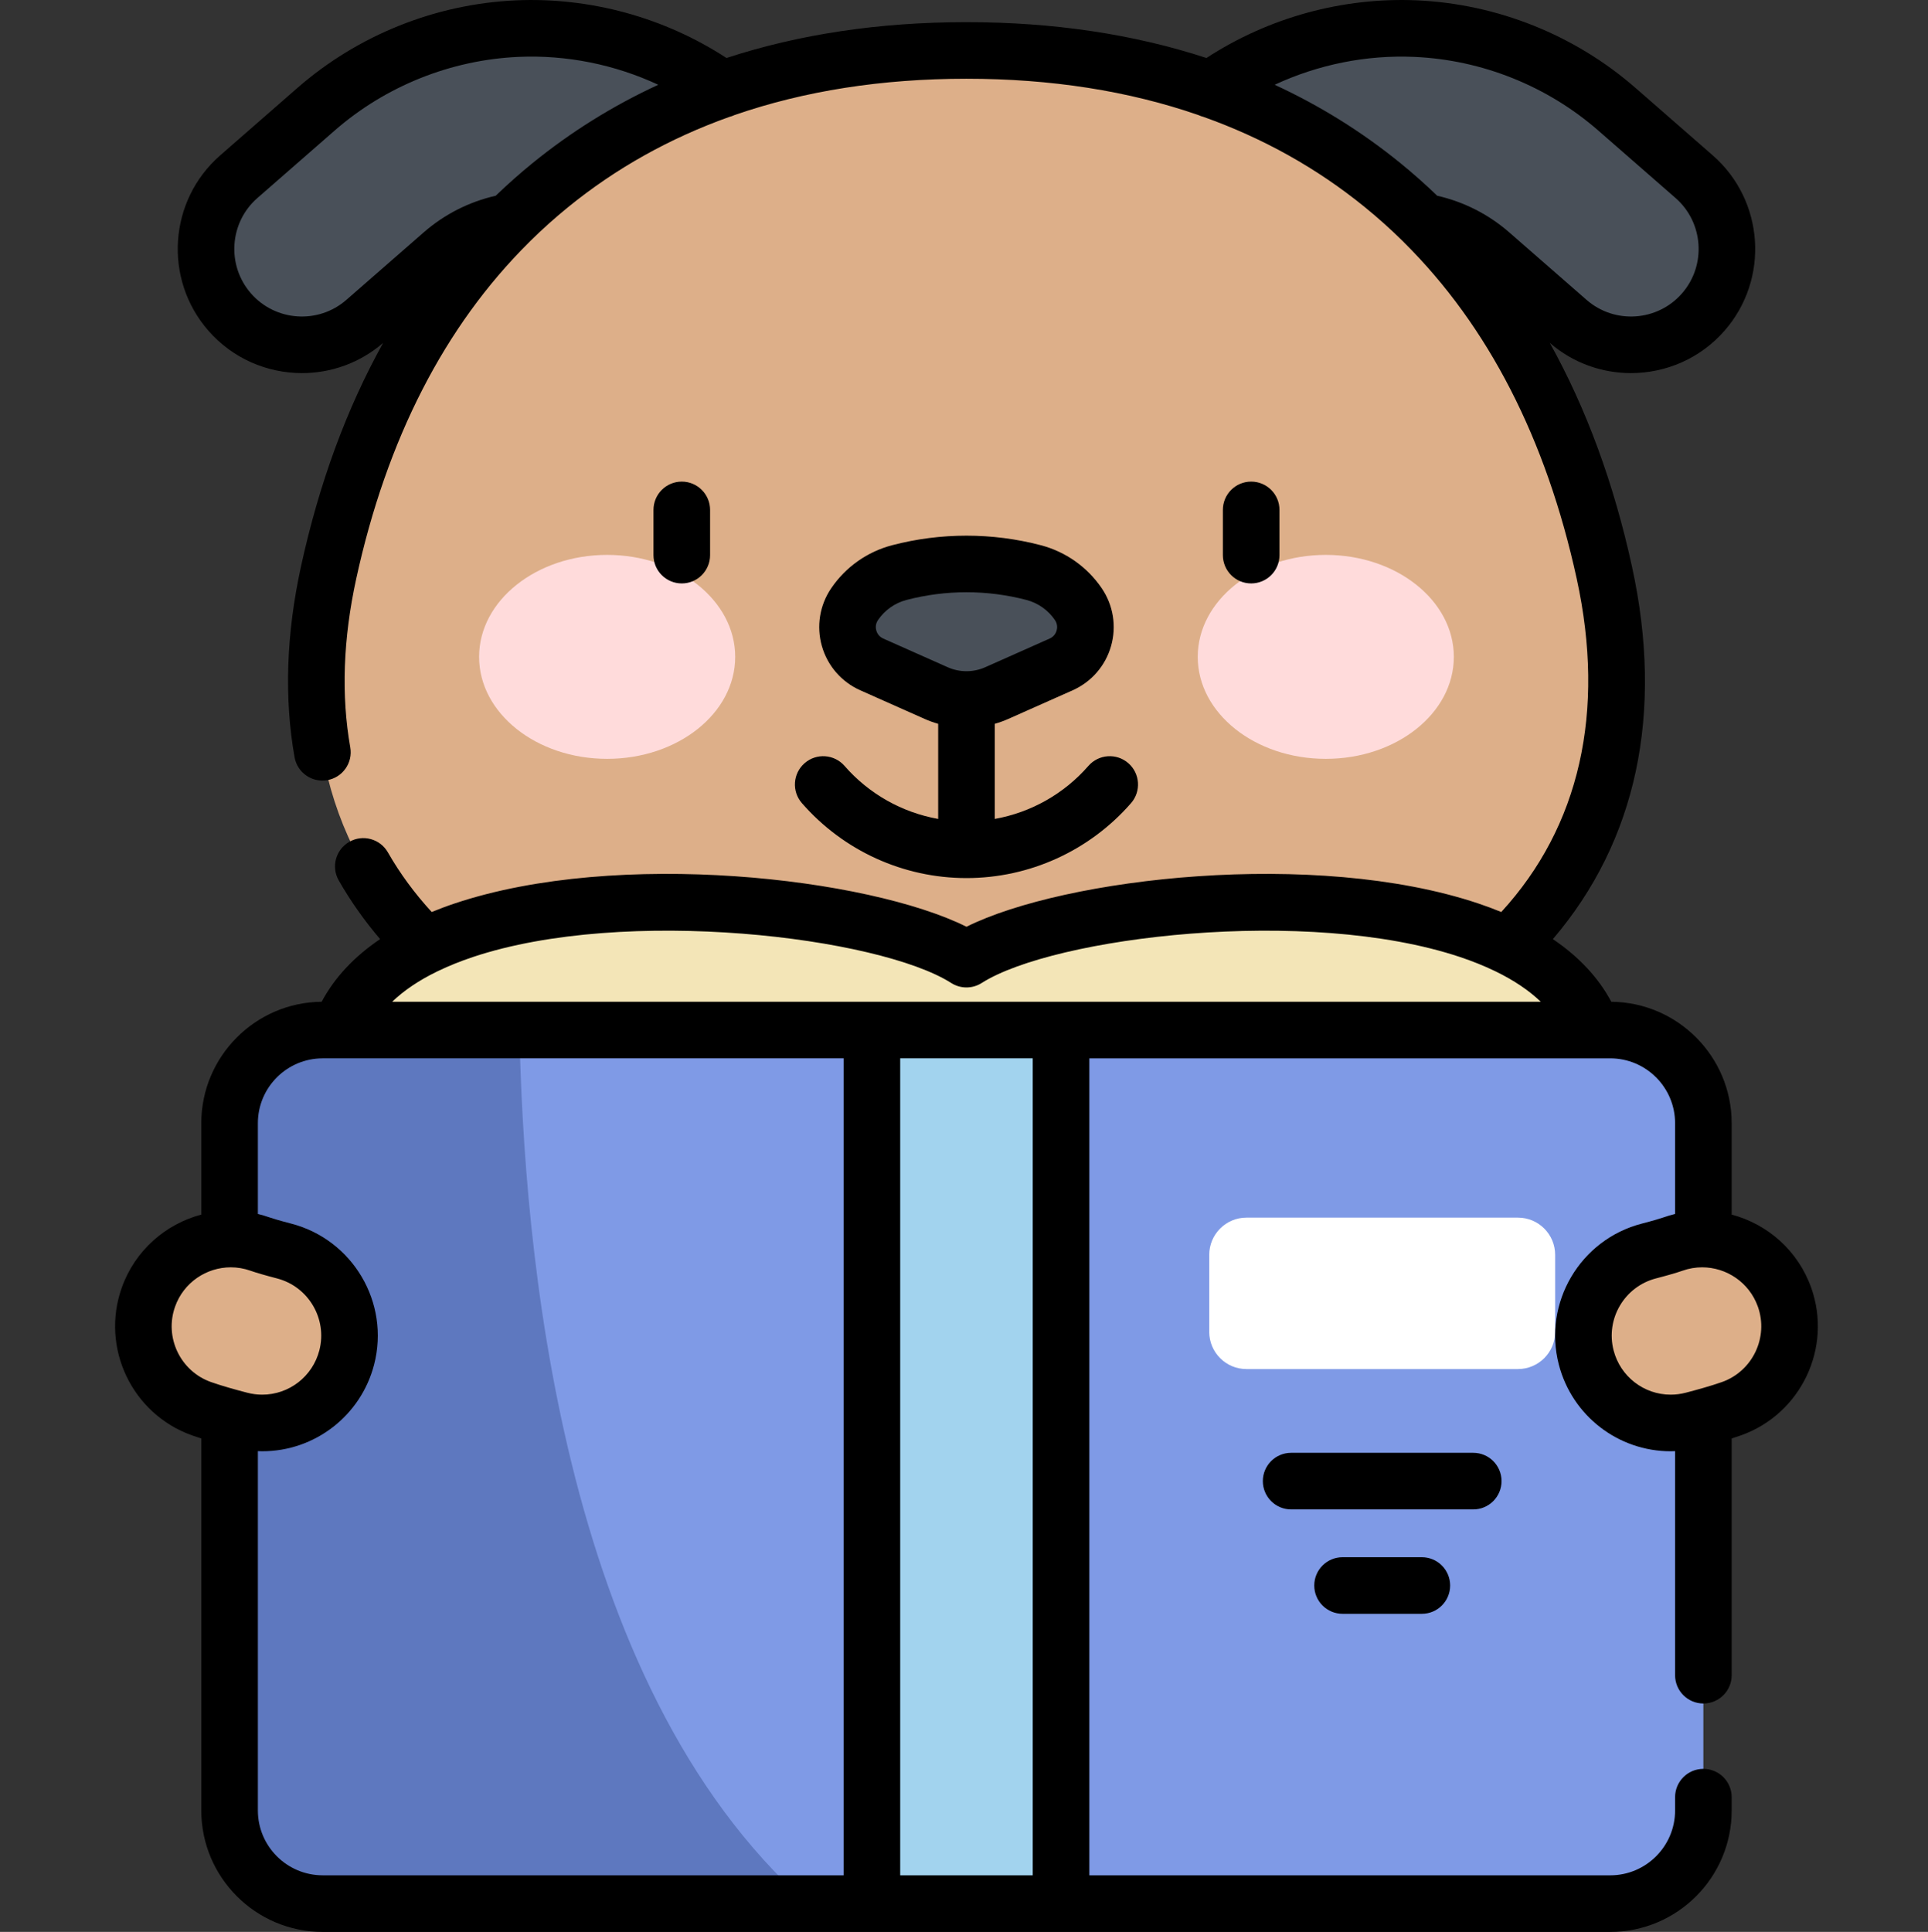
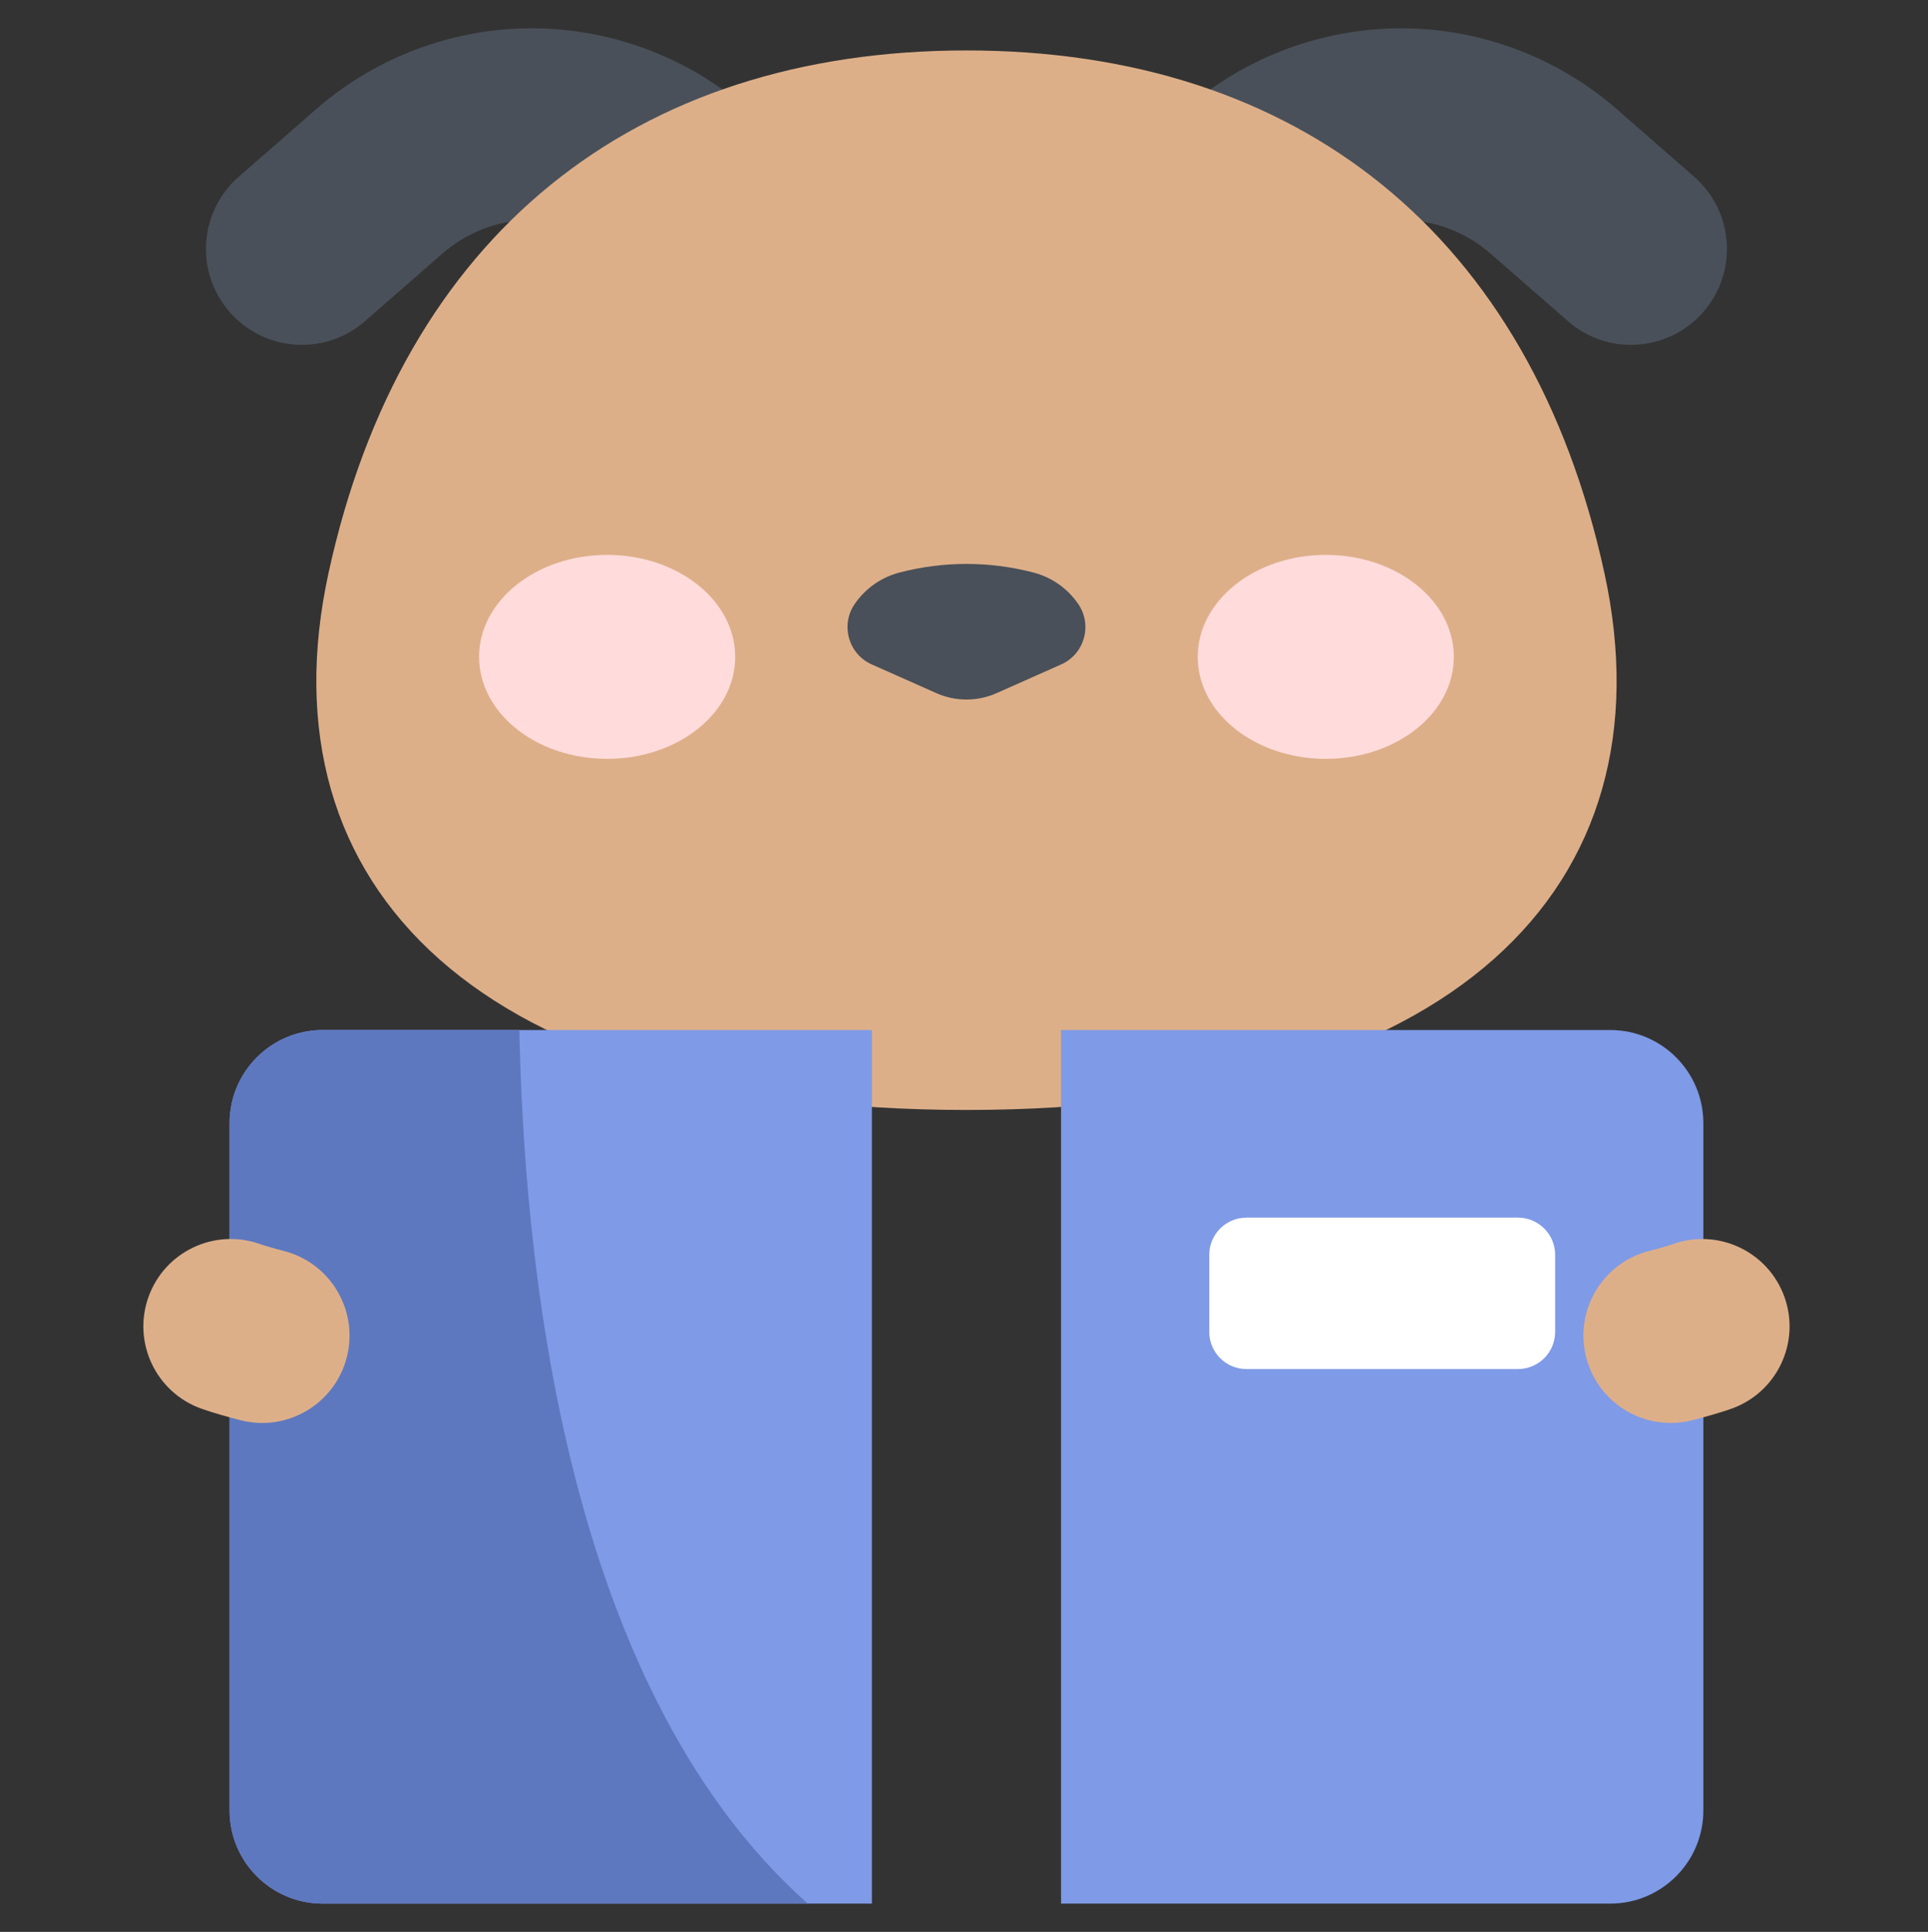
<svg xmlns="http://www.w3.org/2000/svg" viewBox="-30 0 511 512">
  <rect x="-30" y="0" width="511" height="512" fill="#333333" stroke="none" />
  <path d="m178.344 92.809c-5.18 0-10.406-1.578-14.922-4.855l-31.277-22.723c-13.699-9.949-32.176-9.121-44.93 2.012l-20.477 17.883c-10.578 9.234-26.641 8.145-35.875-2.43-9.234-10.578-8.145-26.637 2.434-35.875l20.48-17.879c14.77-12.895 33.688-20.48 53.277-21.359 19.59-.875 39.109 4.988 54.973 16.512l31.277 22.719c11.363 8.254 13.883 24.152 5.629 35.512-4.973 6.848-12.727 10.484-20.59 10.484zm0 0" fill="#495059" />
  <path d="m273.961 92.809c-7.863 0-15.613-3.637-20.59-10.484-8.25-11.359-5.73-27.258 5.629-35.508l31.281-22.723c15.863-11.523 35.391-17.379 54.973-16.508 19.586.875 38.508 8.461 53.277 21.355l20.48 17.883c10.574 9.234 11.664 25.293 2.43 35.871-9.234 10.574-25.293 11.664-35.871 2.43l-20.48-17.883c-12.754-11.137-31.23-11.961-44.926-2.012l-31.281 22.723c-4.512 3.277-9.738 4.855-14.922 4.855zm0 0" fill="#495059" />
  <path d="m226.152 294.164c129.059 0 187.223-59.121 169.07-142.367-19.508-89.461-80.949-138.43-169.07-138.43-88.117 0-149.559 48.969-169.066 138.43-18.152 83.246 40.008 142.367 169.066 142.367zm0 0" fill="#ddaf89" />
  <path d="m164.859 174.086c0-14.926-15.195-27.027-33.941-27.027-18.742 0-33.938 12.102-33.938 27.027 0 14.926 15.195 27.027 33.938 27.027 18.746 0 33.941-12.102 33.941-27.027zm0 0" fill="#ffdbdb" />
  <path d="m355.328 174.086c0-14.926-15.195-27.027-33.941-27.027-18.742 0-33.938 12.102-33.938 27.027 0 14.926 15.195 27.027 33.938 27.027 18.746 0 33.941-12.102 33.941-27.027zm0 0" fill="#ffdbdb" />
  <path d="m243.953 151.746c-11.668-3.055-23.93-3.055-35.598 0-4.832 1.266-9.043 4.238-11.855 8.371-3.793 5.578-1.613 13.23 4.551 15.973l17.102 7.602c5.094 2.266 10.906 2.266 16 0l17.102-7.602c6.164-2.742 8.344-10.395 4.551-15.973-2.809-4.133-7.02-7.105-11.852-8.371zm0 0" fill="#495059" />
-   <path d="m392.238 336.695v-63.711c-17.492-46.77-137.75-36.828-166.082-18.789-28.336-18.039-148.594-27.98-166.086 18.789v63.711zm0 0" fill="#f3e5b7" />
  <path d="m201.09 504.5h-145.555c-13.637 0-24.688-11.055-24.688-24.688v-182.145c0-13.633 11.051-24.688 24.688-24.688h145.555zm0 0" fill="#7f9ae6" />
  <path d="m107.645 272.98h-52.109c-13.637 0-24.688 11.055-24.688 24.688v182.145c0 13.633 11.051 24.684 24.688 24.684h128.559c-66.125-58.707-75.234-174.945-76.449-231.516zm0 0" fill="#5e78bf" />
  <path d="m396.773 504.5h-145.555v-231.52h145.555c13.633 0 24.688 11.055 24.688 24.688v182.145c0 13.633-11.051 24.688-24.688 24.688zm0 0" fill="#7f9ae6" />
  <path d="m372.32 322.699h-71.961c-5.445 0-9.859 4.414-9.859 9.863v20.41c0 5.445 4.414 9.859 9.859 9.859h71.961c5.441 0 9.859-4.414 9.859-9.859v-20.41c0-5.445-4.414-9.863-9.859-9.863zm0 0" fill="#fff" />
-   <path d="m201.09 272.98h50.129v231.52h-50.129zm0 0" fill="#a2d3ee" />
  <path d="m39.5 377.117c-1.918 0-3.863-.238-5.809-.742-2.914-.754-7.066-1.891-10.297-3.039-12.047-4.285-18.34-17.523-14.055-29.574 4.281-12.047 17.52-18.336 29.57-14.059.98.352 3.328 1.055 6.367 1.84 12.383 3.199 19.824 15.828 16.625 28.211-2.699 10.434-12.098 17.363-22.402 17.363zm0 0" fill="#ddaf89" />
  <path d="m412.805 377.117c-10.301 0-19.699-6.926-22.398-17.363-3.199-12.383 4.242-25.012 16.621-28.211 3.039-.785 5.391-1.488 6.371-1.836 12.047-4.285 25.285 2.012 29.57 14.059s-2.012 25.285-14.059 29.57c-3.227 1.148-7.379 2.285-10.297 3.039-1.941.504-3.891.742-5.809.742zm0 0" fill="#ddaf89" />
-   <path d="m450.035 341.25c-3.516-9.887-11.621-16.848-21.074-19.355v-24.223c0-17.652-14.285-32.027-31.902-32.184-3.414-6.398-8.598-11.941-15.484-16.598 22.18-25.965 29.441-59.867 20.977-98.691-4.828-22.137-12.117-41.941-21.797-59.328 6.211 5.375 13.879 8.012 21.516 8.012 9.184 0 18.324-3.812 24.82-11.254 11.941-13.676 10.527-34.516-3.145-46.453l-20.484-17.883c-16.043-14.008-36.594-22.246-57.871-23.199-19.684-.879-39.348 4.527-55.832 15.273-19.305-6.316-40.551-9.5-63.605-9.5-23.051 0-44.297 3.184-63.602 9.5-16.484-10.746-36.156-16.148-55.832-15.273-21.277.953-41.832 9.191-57.875 23.195l-20.48 17.883c-13.676 11.941-15.086 32.781-3.148 46.457 6.5 7.441 15.637 11.254 24.82 11.254 7.637 0 15.305-2.641 21.516-8.008-9.676 17.383-16.969 37.188-21.793 59.324-3.891 17.84-4.461 34.824-1.691 50.477.723 4.082 4.609 6.801 8.691 6.082 4.078-.723 6.801-4.613 6.078-8.695-2.426-13.715-1.895-28.746 1.578-44.668 8.082-37.062 23.438-66.961 45.719-89.098.141-.133.273-.27.406-.41 3.219-3.172 6.578-6.184 10.082-9.031 12.645-10.281 26.91-18.242 42.688-23.875.48-.117.945-.285 1.395-.496 18.477-6.395 39.008-9.617 61.453-9.617 22.438 0 42.973 3.223 61.445 9.617.449.211.918.379 1.398.5 15.781 5.629 30.043 13.59 42.688 23.871 3.508 2.852 6.875 5.867 10.098 9.043.125.137.254.27.387.395 22.285 22.141 37.641 52.039 45.723 89.102 7.691 35.273.77 65.684-19.996 88.309-1.961-.801-3.984-1.566-6.105-2.273-43.281-14.484-109.625-6.789-135.637 6.18-26.012-12.969-92.359-20.668-135.637-6.18-2.125.707-4.148 1.473-6.105 2.273-4.512-4.914-8.414-10.207-11.609-15.805-2.051-3.598-6.633-4.848-10.23-2.797-3.598 2.055-4.848 6.633-2.797 10.23 3.117 5.457 6.793 10.656 10.965 15.551-6.891 4.66-12.078 10.203-15.492 16.605-17.617.156-31.902 14.531-31.902 32.184v24.223c-9.453 2.508-17.559 9.469-21.074 19.355-5.664 15.926 2.688 33.488 18.613 39.152.781.277 1.613.555 2.461.824v98.586c0 17.75 14.441 32.188 32.188 32.188h341.242c17.746 0 32.184-14.438 32.184-32.188v-3.527c0-4.141-3.355-7.5-7.5-7.5-4.141 0-7.5 3.359-7.5 7.5v3.527c0 9.477-7.707 17.188-17.184 17.188h-138.059v-216.516h133.496.023.047 4.488c9.477 0 17.188 7.707 17.188 17.188v24.055c-1.031.246-2.059.551-3.082.914-.66.234-2.73.867-5.727 1.641-16.363 4.23-26.238 20.984-22.008 37.352 3.5 13.531 15.695 22.984 29.66 22.984.387 0 .773-.02 1.156-.035v59.379c0 4.141 3.359 7.5 7.5 7.5 4.145 0 7.5-3.359 7.5-7.5v-62.734c.848-.27 1.68-.543 2.465-.824 15.922-5.664 24.273-23.227 18.609-39.152zm-338.875-298.035c-3.387 2.754-6.641 5.645-9.781 8.664-7.031 1.594-13.594 4.91-19.094 9.715l-20.48 17.879c-7.445 6.5-18.789 5.73-25.289-1.711-6.5-7.445-5.73-18.789 1.715-25.289l20.48-17.883c13.496-11.781 30.781-18.711 48.676-19.516 12.781-.57 25.547 2.023 37.086 7.391-11.996 5.543-23.117 12.461-33.312 20.75zm239.77 8.664c-3.141-3.02-6.395-5.91-9.781-8.664-10.195-8.289-21.316-15.207-33.312-20.75 11.543-5.367 24.309-7.961 37.082-7.387 17.898.801 35.188 7.73 48.68 19.512l20.484 17.883c7.441 6.5 8.211 17.844 1.711 25.289-6.496 7.441-17.844 8.211-25.289 1.715l-20.48-17.883c-5.5-4.801-12.062-8.121-19.094-9.715zm-325.02 314.391c-8.133-2.891-12.398-11.863-9.504-19.992 2.273-6.406 8.324-10.41 14.766-10.41 1.734 0 3.496.289 5.223.902 1.402.5 4.09 1.281 7.008 2.035 8.355 2.16 13.398 10.715 11.238 19.07-1.785 6.914-8.012 11.742-15.141 11.742-1.312 0-2.637-.168-3.93-.504-2.77-.715-6.691-1.789-9.66-2.844zm167.68 130.73h-138.055c-9.48 0-17.188-7.711-17.188-17.188v-95.23c.383.016.77.035 1.152.035 13.969 0 26.164-9.453 29.664-22.988 4.23-16.363-5.645-33.117-22.008-37.348-2.996-.773-5.066-1.406-5.734-1.645-1.02-.359-2.047-.664-3.074-.914v-24.051c0-9.48 7.711-17.188 17.188-17.188h138.055zm50.129 0h-35.129v-216.516h35.129zm7.508-231.516c-.004 0-.004 0-.008 0s-.008 0-.012 0h-50.109c-.004 0-.004 0-.008 0s-.008 0-.012 0h-127.133c3.098-2.977 7.039-5.637 11.809-7.969.16-.07.32-.145.477-.227 2.754-1.316 5.758-2.535 9.047-3.637 40.516-13.559 107.719-5.309 126.848 6.871 2.457 1.562 5.598 1.562 8.055 0 19.133-12.18 86.332-20.43 126.852-6.871 3.289 1.102 6.297 2.32 9.047 3.637.145.078.293.145.441.211 4.781 2.336 8.738 5 11.844 7.984zm175.172 100.785c-2.969 1.055-6.891 2.129-9.656 2.844-1.297.336-2.621.504-3.938.504-7.125 0-13.352-4.828-15.137-11.742-2.16-8.355 2.883-16.91 11.238-19.07 2.918-.754 5.602-1.535 7.004-2.031 1.727-.617 3.492-.906 5.23-.906 6.438 0 12.484 4.004 14.766 10.41 2.887 8.129-1.375 17.102-9.508 19.992zm-232.562-163.285c-2.723-3.125-7.461-3.449-10.582-.727-3.121 2.719-3.449 7.457-.727 10.582 11.008 12.629 26.906 19.871 43.629 19.871 16.719 0 32.621-7.242 43.625-19.871 2.719-3.125 2.395-7.863-.727-10.582-3.125-2.723-7.859-2.398-10.582.727-6.488 7.441-15.27 12.348-24.82 14.051v-25.207c1.207-.348 2.391-.766 3.551-1.281l17.098-7.605c4.977-2.211 8.684-6.484 10.176-11.719 1.492-5.238.594-10.824-2.469-15.324-3.828-5.633-9.566-9.684-16.152-11.406-12.891-3.375-26.512-3.375-39.398 0-6.59 1.723-12.328 5.773-16.156 11.406-3.059 4.5-3.961 10.086-2.469 15.324 1.492 5.234 5.199 9.508 10.176 11.719l17.102 7.605c1.156.516 2.344.934 3.547 1.281v25.207c-9.551-1.703-18.332-6.609-24.82-14.051zm10.266-33.75c-1.234-.547-1.688-1.566-1.844-2.125-.16-.559-.312-1.66.445-2.777 1.789-2.633 4.473-4.523 7.551-5.332 5.203-1.359 10.551-2.043 15.902-2.043 5.348 0 10.699.684 15.898 2.043 3.078.805 5.762 2.699 7.551 5.332.758 1.117.605 2.219.445 2.777-.156.559-.609 1.574-1.844 2.125l-17.098 7.605c-3.148 1.398-6.762 1.398-9.906 0zm105.008-22.113v-11.984c0-4.141-3.359-7.5-7.5-7.5-4.145 0-7.5 3.359-7.5 7.5v11.984c0 4.145 3.355 7.5 7.5 7.5 4.141 0 7.5-3.355 7.5-7.5zm-150.91 0v-11.984c0-4.141-3.359-7.5-7.5-7.5s-7.5 3.359-7.5 7.5v11.984c0 4.145 3.359 7.5 7.5 7.5s7.5-3.355 7.5-7.5zm209.773 245.406c0-4.145-3.355-7.5-7.5-7.5h-48.27c-4.141 0-7.5 3.355-7.5 7.5 0 4.141 3.359 7.5 7.5 7.5h48.27c4.145 0 7.5-3.359 7.5-7.5zm-42.141 20.168c-4.141 0-7.5 3.355-7.5 7.5 0 4.141 3.359 7.5 7.5 7.5h21.016c4.141 0 7.5-3.359 7.5-7.5 0-4.145-3.359-7.5-7.5-7.5zm0 0" />
</svg>